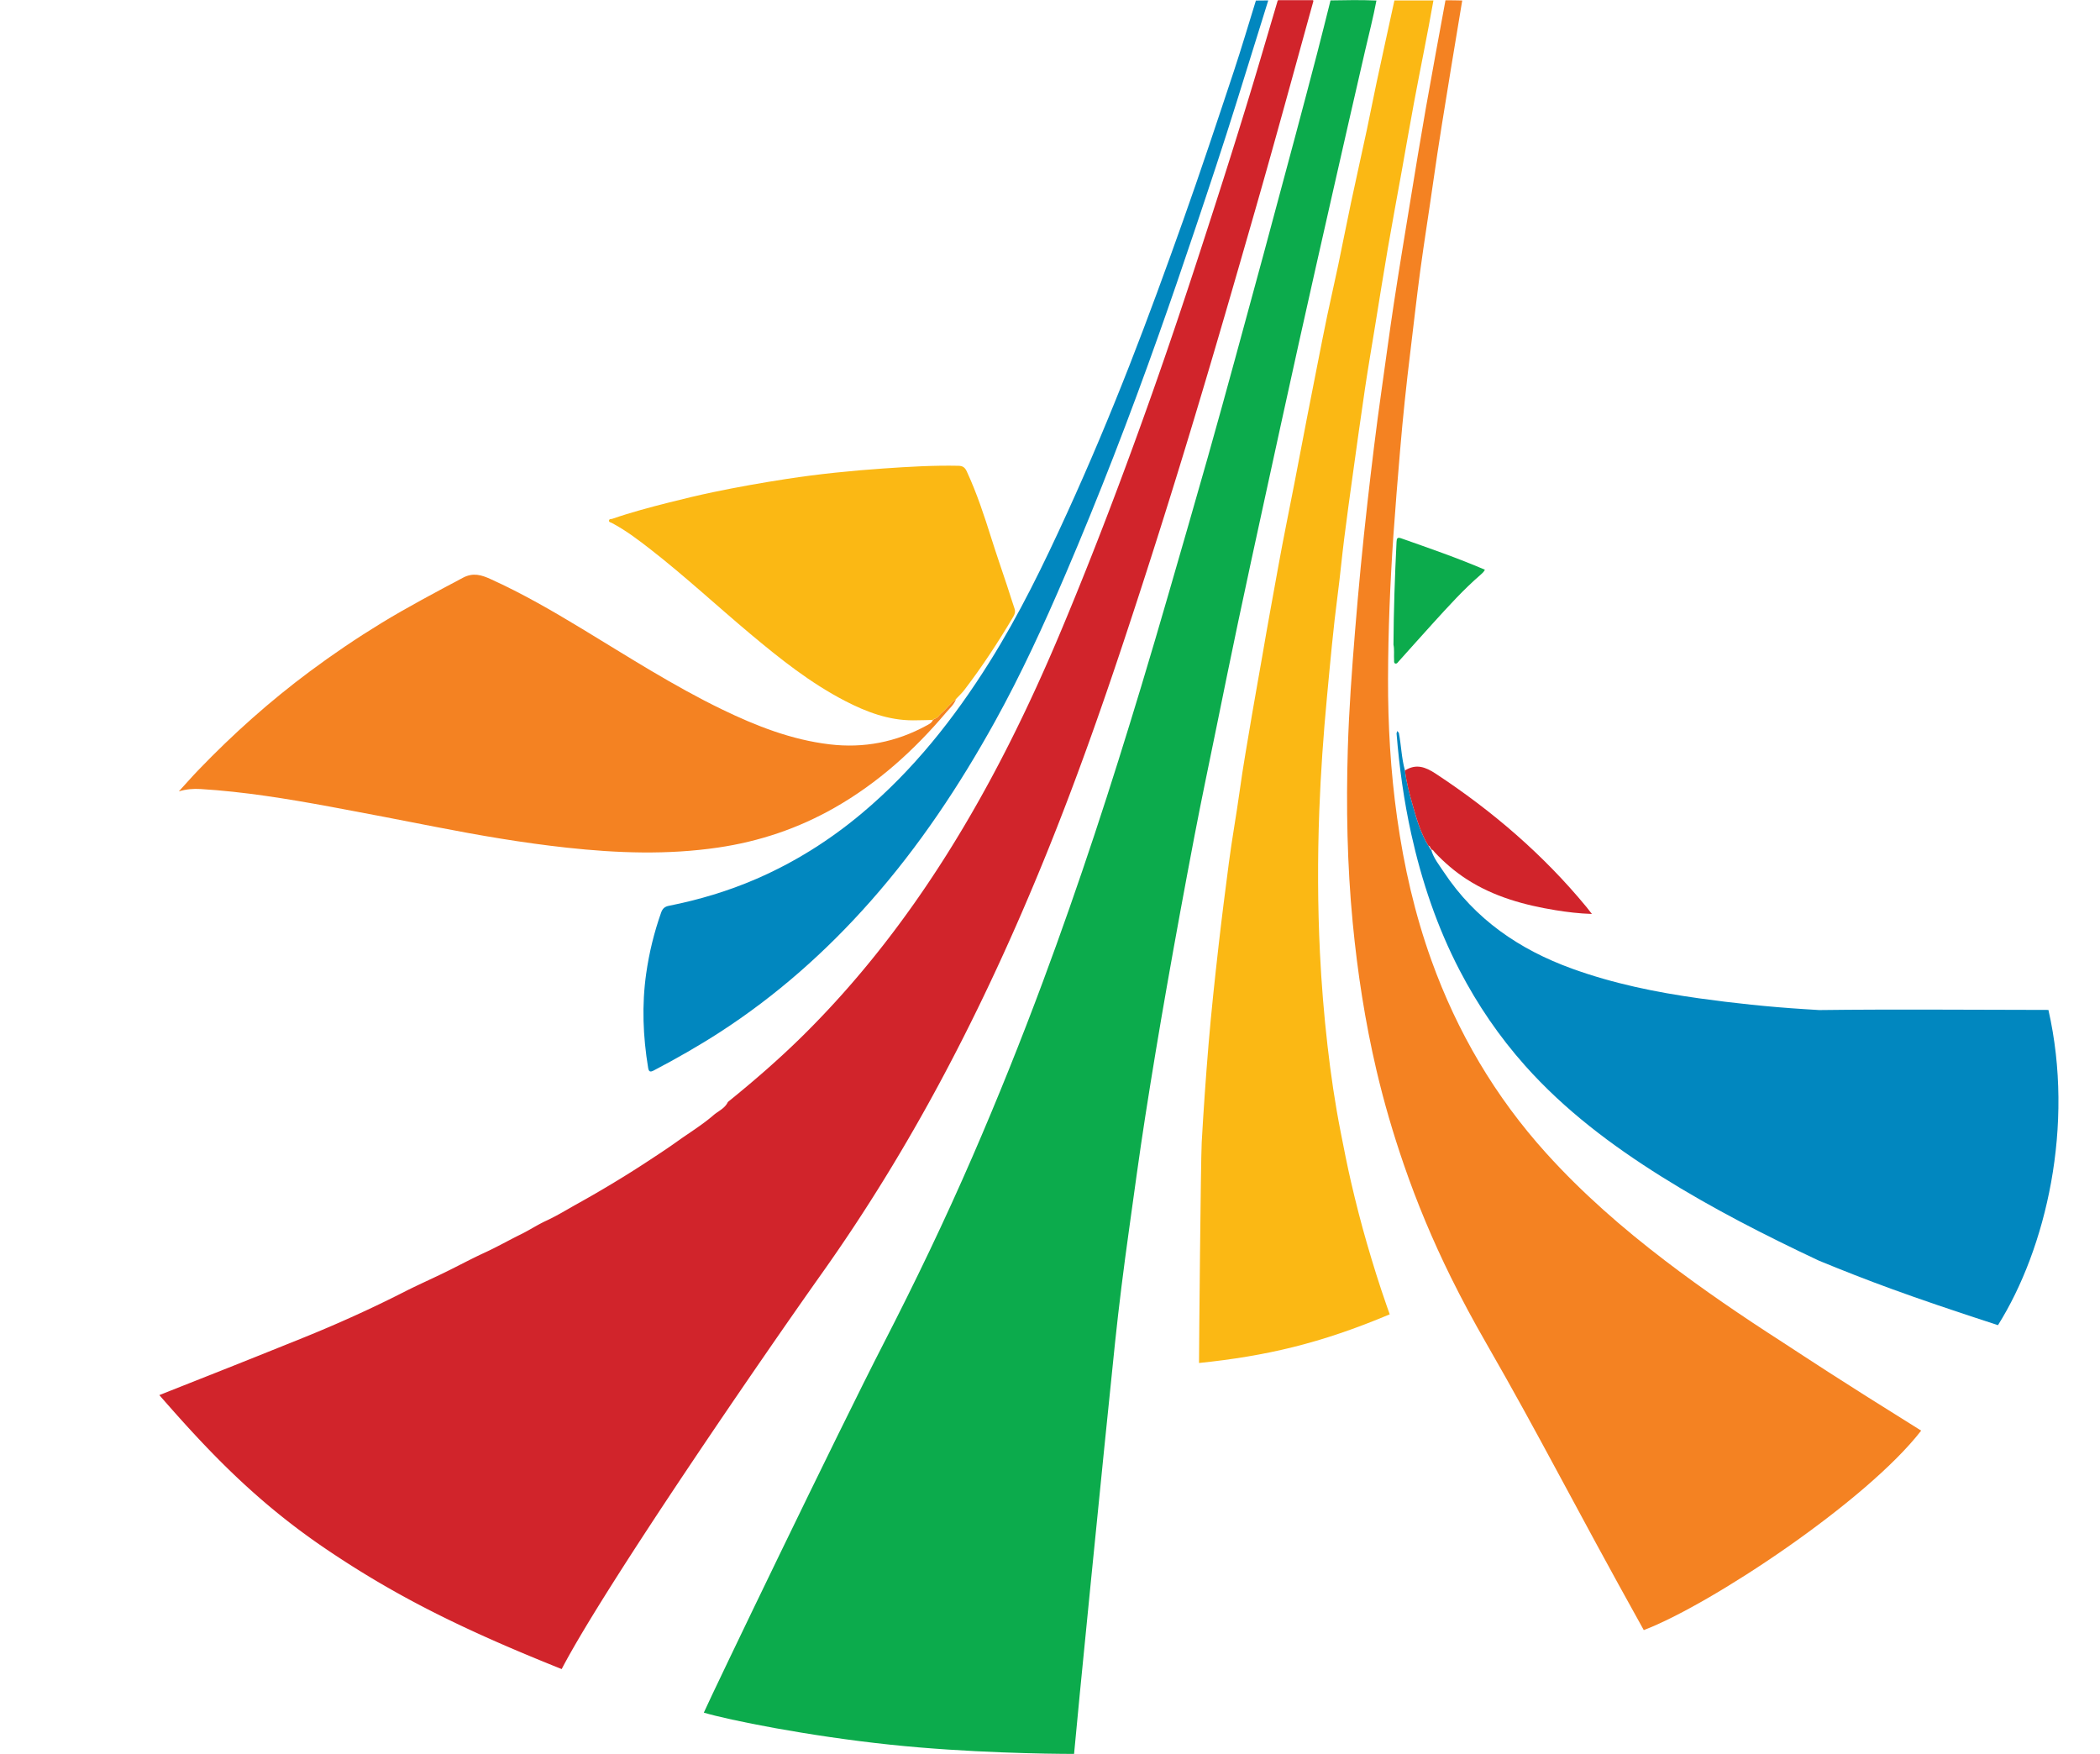
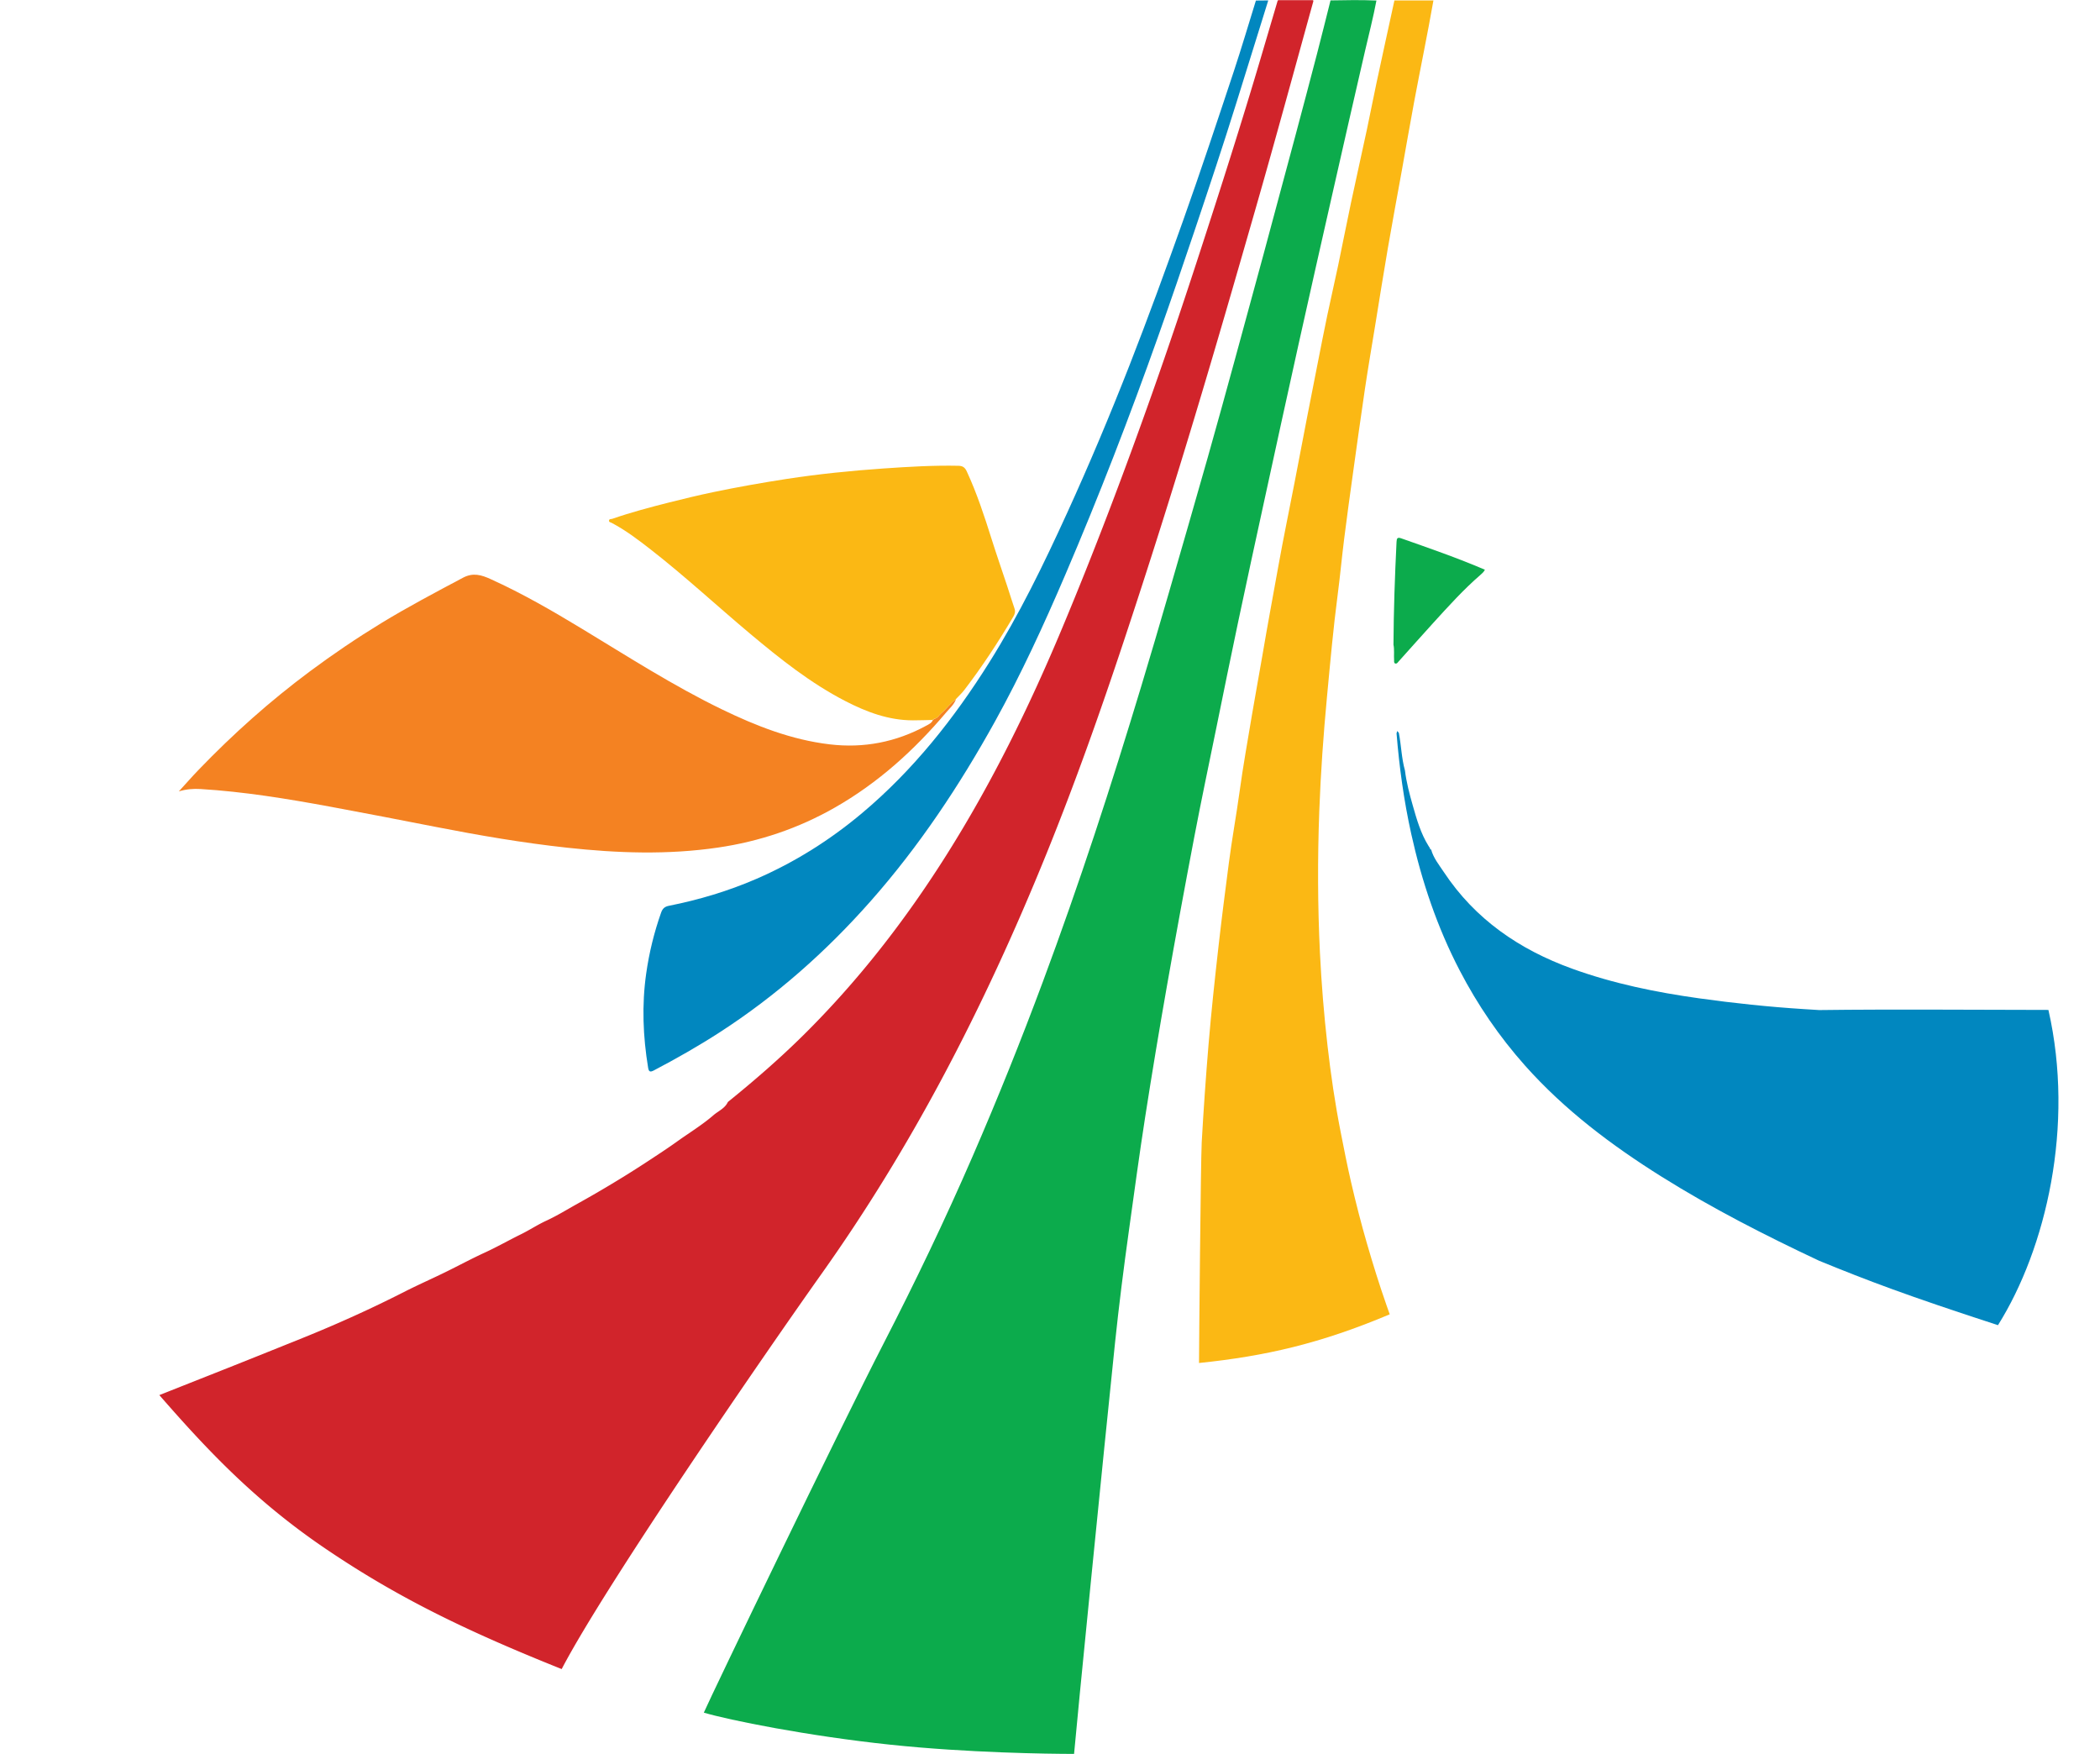
<svg xmlns="http://www.w3.org/2000/svg" width="916" height="765" fill="none">
  <path d="M245 728c-42.5-17-72-31.5-103-52.5s-52-43.5-72.5-67c29-11.5 29.924-11.787 62.38-24.86 14.878-5.996 30.049-12.827 44.35-20.12 5.82-2.97 11.81-5.6 17.68-8.47 5.87-2.86 11.61-5.98 17.54-8.7 5.34-2.45 10.42-5.36 15.68-7.94 3.78-1.85 7.31-4.2 11.13-5.96 4.77-2.2 9.21-4.97 13.79-7.51a477.52 477.52 0 0 0 15.64-9.07 450.46 450.46 0 0 0 15.29-9.63c4.14-2.73 8.29-5.42 12.32-8.32 5.31-3.81 10.94-7.21 15.89-11.49 2.14-1.86 5.02-2.97 6.3-5.77 11.39-9.21 22.45-18.79 32.88-29.1 24.02-23.76 44.58-50.26 62.57-78.8 19.71-31.26 35.92-64.29 50.18-98.34 14.21-33.91 27.21-68.28 39.47-102.93 7.18-20.3 14.03-40.72 20.69-61.21 9.16-28.15 18.18-56.34 26.57-84.73 2.5-8.45 4.99-16.9 7.48-25.34.11.03.19-.02.22-.13h15.13c.03.11.1.15.21.12-.02.17-.02.34-.06.5-8.36 30.21-16.58 60.46-25.23 90.59-8.72 30.37-17.48 60.73-26.61 90.98-9.79 32.49-20 64.84-30.69 97.04-10.4 31.34-21.43 62.45-33.84 93.07-13.57 33.48-28.59 66.28-45.63 98.15-15.71 29.38-33.07 57.74-52.36 84.91C333.933 590.002 264 691.5 245 728Z" fill="#D1242B" />
  <path d="M416.99 304.94c-.8 2.34-2.68 3.92-4.2 5.71-13.98 16.53-29.83 30.88-48.73 41.64-15.84 9.02-32.78 14.74-50.85 17.39-22.01 3.23-43.95 2.45-65.95.05-19.2-2.09-38.2-5.35-57.14-9.05-15.42-3.01-30.84-6.02-46.29-8.87-18.65-3.43-37.36-6.5-56.32-7.66-3.18-.19-6.28.04-9.51 1.03 2.92-3.19 5.77-6.45 8.77-9.56 14.99-15.56 31.07-29.9 48.4-42.79 10.05-7.48 20.42-14.5 31.13-21.04 11.62-7.09 23.63-13.42 35.63-19.8 4.46-2.38 8.15-1.18 12.05.58 13.85 6.27 26.98 13.87 39.97 21.74 20.08 12.15 39.83 24.87 61 35.12 14.95 7.24 30.3 13.25 46.94 15.23 14.88 1.77 28.95-.97 42.13-8.14 1.11-.61 2.38-1.15 2.91-2.5l-.02.04.62-.53c1.44-.26 2.04-1.57 3.01-2.41 2.26-1.94 3.99-4.44 6.45-6.18Z" fill="#F48222" />
-   <path d="M416.989 304.94c-2.45 1.74-4.19 4.23-6.45 6.18-.97.84-1.57 2.15-3.01 2.41-.26.12-.62.11-.62.53l.02-.04c-2.9.06-5.8.17-8.7.17-10.68 0-20.37-3.68-29.63-8.47-15.08-7.8-28.27-18.31-41.23-29.16-14.52-12.17-28.42-25.08-43.36-36.74-5.47-4.27-11.01-8.49-17.19-11.75-.49-.26-1.28-.28-1.17-1.06.11-.75.93-.55 1.43-.72 8.15-2.82 16.48-5.03 24.83-7.14 6.35-1.6 12.72-3.14 19.12-4.48 10.63-2.22 21.33-4.11 32.07-5.77 14.06-2.16 28.2-3.59 42.35-4.57 10.85-.75 21.75-1.4 32.66-1.17 1.81.04 2.78.72 3.57 2.41 4.4 9.51 7.66 19.42 10.8 29.39 2.17 6.89 4.55 13.71 6.82 20.57 1.09 3.3 2.1 6.63 3.23 9.92.46 1.33.12 2.43-.54 3.53-6.52 11.03-13.55 21.74-21.33 31.93-1.1 1.44-2.46 2.68-3.7 4.01l.03.02Z" fill="#FBB814" />
+   <path d="M416.989 304.94c-2.45 1.74-4.19 4.23-6.45 6.18-.97.84-1.57 2.15-3.01 2.41-.26.12-.62.11-.62.53l.02-.04c-2.9.06-5.8.17-8.7.17-10.68 0-20.37-3.68-29.63-8.47-15.08-7.8-28.27-18.31-41.23-29.16-14.52-12.17-28.42-25.08-43.36-36.74-5.47-4.27-11.01-8.49-17.19-11.75-.49-.26-1.28-.28-1.17-1.06.11-.75.93-.55 1.43-.72 8.15-2.82 16.48-5.03 24.83-7.14 6.35-1.6 12.72-3.14 19.12-4.48 10.63-2.22 21.33-4.11 32.07-5.77 14.06-2.16 28.2-3.59 42.35-4.57 10.85-.75 21.75-1.4 32.66-1.17 1.81.04 2.78.72 3.57 2.41 4.4 9.51 7.66 19.42 10.8 29.39 2.17 6.89 4.55 13.71 6.82 20.57 1.09 3.3 2.1 6.63 3.23 9.92.46 1.33.12 2.43-.54 3.53-6.52 11.03-13.55 21.74-21.33 31.93-1.1 1.44-2.46 2.68-3.7 4.01Z" fill="#FBB814" />
  <path d="M547.83.24c1.79-.02 3.58-.03 5.37-.05-4.62 14.84-9.23 29.69-13.86 44.53-5.84 18.72-12.04 37.33-18.29 55.92-5.14 15.29-10.36 30.55-15.76 45.75-12.48 35.19-25.92 70.01-40.63 104.33-9.33 21.78-19.22 43.31-30.71 64.06-15.47 27.92-33.06 54.38-54.25 78.35-19.38 21.93-41.08 41.15-65.67 57.07-9.35 6.05-19.03 11.55-28.89 16.72-1.66.87-2.17.42-2.44-1.24-2.24-13.64-2.79-27.28-.84-41.02 1.29-9.1 3.45-17.94 6.51-26.6.65-1.85 1.63-2.63 3.45-2.99 13.08-2.6 25.8-6.4 38.06-11.71 16.83-7.29 32.16-16.95 46.19-28.74 22.26-18.7 40.04-41.16 55.43-65.67 13.07-20.81 23.76-42.85 33.95-65.17 9.71-21.26 18.75-42.8 27.27-64.55 8.18-20.9 15.86-41.98 23.38-63.13 7.66-21.54 14.86-43.23 22.06-64.92 3.4-10.25 6.45-20.62 9.66-30.94h.01Zm62.33 319.4c1.06 5.44 1.16 11.05 2.67 16.42.63 5.18 1.97 10.21 3.39 15.21 1.73 6.08 3.47 12.18 6.84 17.63.24.37.48.74.72 1.12v-.08c-.07.38.06.61.48.58l-.03-.03c1.02 3.75 3.47 6.73 5.55 9.87 13.67 20.63 32.96 33.81 55.92 42.13 17.99 6.52 36.6 10.32 55.49 12.96 15.15 2.12 30.35 3.72 45.61 4.69l6.71.42c31.99-.42 73.49-.06 99.99-.06 11.5 50.5-1 104-22 137.5-40-13-57-19.5-78-28.09-23.54-11.06-46.68-22.87-68.74-36.69-21.84-13.69-42.31-29.08-59.54-48.43-11.26-12.65-20.73-26.52-28.55-41.57-9.8-18.87-16.51-38.79-21.1-59.49-3.2-14.47-5.22-29.11-6.41-43.87.11-.34.21-.68.32-1.02l.67.82.01-.02Z" fill="#0187BF" />
  <path d="M580.359.18c6.68-.13 13.351-.24 20.031.05-1.39 7.36-3.26 14.6-4.95 21.89-4.75 20.58-9.45 41.17-14.111 61.77-4.98 21.98-9.96 43.96-14.84 65.96-5.08 22.89-10.07 45.81-15.06 68.72-3.84 17.64-7.68 35.27-11.41 52.94-3.22 15.22-6.3 30.46-9.41 45.7-3.24 15.89-6.6 31.76-9.64 47.69-4.15 21.74-8.16 43.51-11.99 65.31-3.33 18.93-6.49 37.9-9.45 56.9-2.56 16.45-4.78 32.95-7.08 49.44-2.29 16.4-4.38 32.83-6.1 49.31C481.429 633 469.5 753 468.5 765c-11.335 0-46.424-.471-80-4-36.034-3.787-70.629-10.753-81.5-14 3.5-8 58.846-123 78.48-161.14 13.77-26.75 26.77-53.87 38.75-81.47 10.93-25.17 21.149-50.62 30.709-76.33 7.91-21.27 15.39-42.69 22.53-64.23 7.09-21.38 13.79-42.88 20.32-64.44 4.07-13.44 8.02-26.92 11.93-40.41 5.74-19.79 11.45-39.6 17.08-59.42 4.06-14.31 7.99-28.66 11.92-43 4.16-15.15 8.28-30.3 12.38-45.47 4.7-17.41 9.38-34.83 14.03-52.25 3.15-11.8 6.281-23.62 9.361-35.44 2.01-7.72 3.919-15.47 5.869-23.2V.18Z" fill="#0CAB4C" />
  <path d="M608.23.2h17.02c-2.583 14.718-5.632 29.352-8.38 44.04-1.88 10.04-3.6 20.11-5.41 30.16-2.03 11.28-4.15 22.54-6.09 33.84-1.93 11.22-3.7 22.46-5.53 33.7-1.5 9.19-3.08 18.36-4.45 27.57-1.88 12.66-3.63 25.34-5.39 38.02-1.27 9.14-2.53 18.29-3.68 27.44-1.02 8.08-1.76 16.2-2.82 24.28-1.95 14.85-3.27 29.76-4.68 44.66-1.56 16.57-2.74 33.17-3.36 49.8-.77 20.64-.72 41.29.29 61.93.66 13.47 1.75 26.9 3.28 40.29 1.45 12.71 3.3 25.39 5.78 37.96 1.43 7.25 2.84 14.51 4.51 21.71 2.08 8.98 4.36 17.92 6.93 26.78 2.61 9 5.39 17.95 8.49 26.8.479 1.364.961 2.728 1.443 4.091C576 586 552 591.5 523 594.5c0-6 .744-88.535 1.18-96.29.79-14.13 1.78-28.24 2.95-42.34 1.21-14.59 2.79-29.14 4.44-43.69 1.36-11.98 2.9-23.94 4.46-35.9 1.34-10.3 3.22-20.53 4.64-30.83 1.55-11.29 3.57-22.5 5.44-33.73 1.42-8.52 3.04-17 4.48-25.51 2.22-13.11 4.66-26.17 7.01-39.25 2.19-12.17 4.71-24.28 7.06-36.42 1.85-9.53 3.65-19.07 5.49-28.6 1.55-7.98 3.12-15.96 4.7-23.94 1.35-6.84 2.68-13.68 4.11-20.51 1.52-7.23 3.19-14.42 4.71-21.64 1.91-9.1 3.67-18.22 5.6-27.32 2.25-10.63 4.65-21.22 6.92-31.85 1.46-6.82 2.76-13.68 4.22-20.5 2.57-12.01 5.21-24 7.82-35.99V.2Z" fill="#FBB814" />
-   <path d="M637.809.22c-1.61 9.68-3.23 19.36-4.81 29.05-2.75 16.83-5.52 33.66-7.91 50.55-1.8 12.76-3.87 25.49-5.59 38.26-1.58 11.71-2.86 23.45-4.3 35.18-1.76 14.37-3.28 28.77-4.49 43.2-1.05 12.44-2.08 24.88-2.94 37.33-1.42 20.69-2.26 41.41-2.32 62.15-.06 20.33 1.12 40.62 3.96 60.76 2.99 21.2 7.72 42.02 14.97 62.19 11.25 31.29 27.79 59.47 50.12 84.16 15.69 17.36 33.26 32.66 51.83 46.83 16.5 12.6 33.65 24.27 51.11 35.49 12.232 7.951 22.06 14.63 60.56 38.63-24 31-92 76-121 87-32-57.5-44.5-83-68.73-125.15-5.413-9.416-10.594-19-15.41-28.76-7.87-15.95-14.74-32.32-20.53-49.16-4.66-13.53-8.68-27.24-11.94-41.16-4.95-21.16-8.26-42.59-10.34-64.23-2.43-25.24-2.9-50.53-2.15-75.84.51-17.22 1.78-34.4 3.17-51.57 1.51-18.58 3.28-37.13 5.37-55.64 1.86-16.44 3.83-32.88 6.17-49.26 1.81-12.68 3.47-25.38 5.4-38.04 2.26-14.79 4.7-29.56 7.12-44.33 2.2-13.46 4.39-26.92 6.75-40.35 2.74-15.55 5.77-31.86 8.62-47.39 2.5 0 4.919.012 7.29.09l.02.01Z" fill="#F48222" />
-   <path d="M623.06 368.89c-3.37-5.45-5.1-11.55-6.84-17.63-1.43-4.99-2.76-10.03-3.39-15.21 4.88-3.03 8.88-1.58 13.47 1.44 24.69 16.26 46.88 35.28 65.71 58.13.72.87 1.39 1.77 2.36 3.02-5.58-.19-10.67-.8-15.73-1.62-13.72-2.23-26.97-5.85-38.83-13.49-5.13-3.31-9.72-7.25-13.91-11.68-.49-.52-.79-1.31-1.67-1.37l.03.03c.06-.37-.02-.63-.47-.58v.08c.27-.7-.25-.9-.72-1.12h-.01Z" fill="#D1242B" />
  <path d="M607.82 281.18c.08-14.96.6-29.9 1.34-44.84.08-1.54.36-2.12 2.02-1.54 12.27 4.32 24.56 8.57 36.52 13.69-.44.93-1.18 1.59-1.94 2.25-7.37 6.38-13.89 13.6-20.44 20.79-5.14 5.65-10.21 11.38-15.32 17.05-.36.4-.73 1.06-1.4.82-.7-.25-.47-.98-.51-1.52-.15-2.23.18-4.48-.27-6.7Z" fill="#0CAB4C" />
</svg>